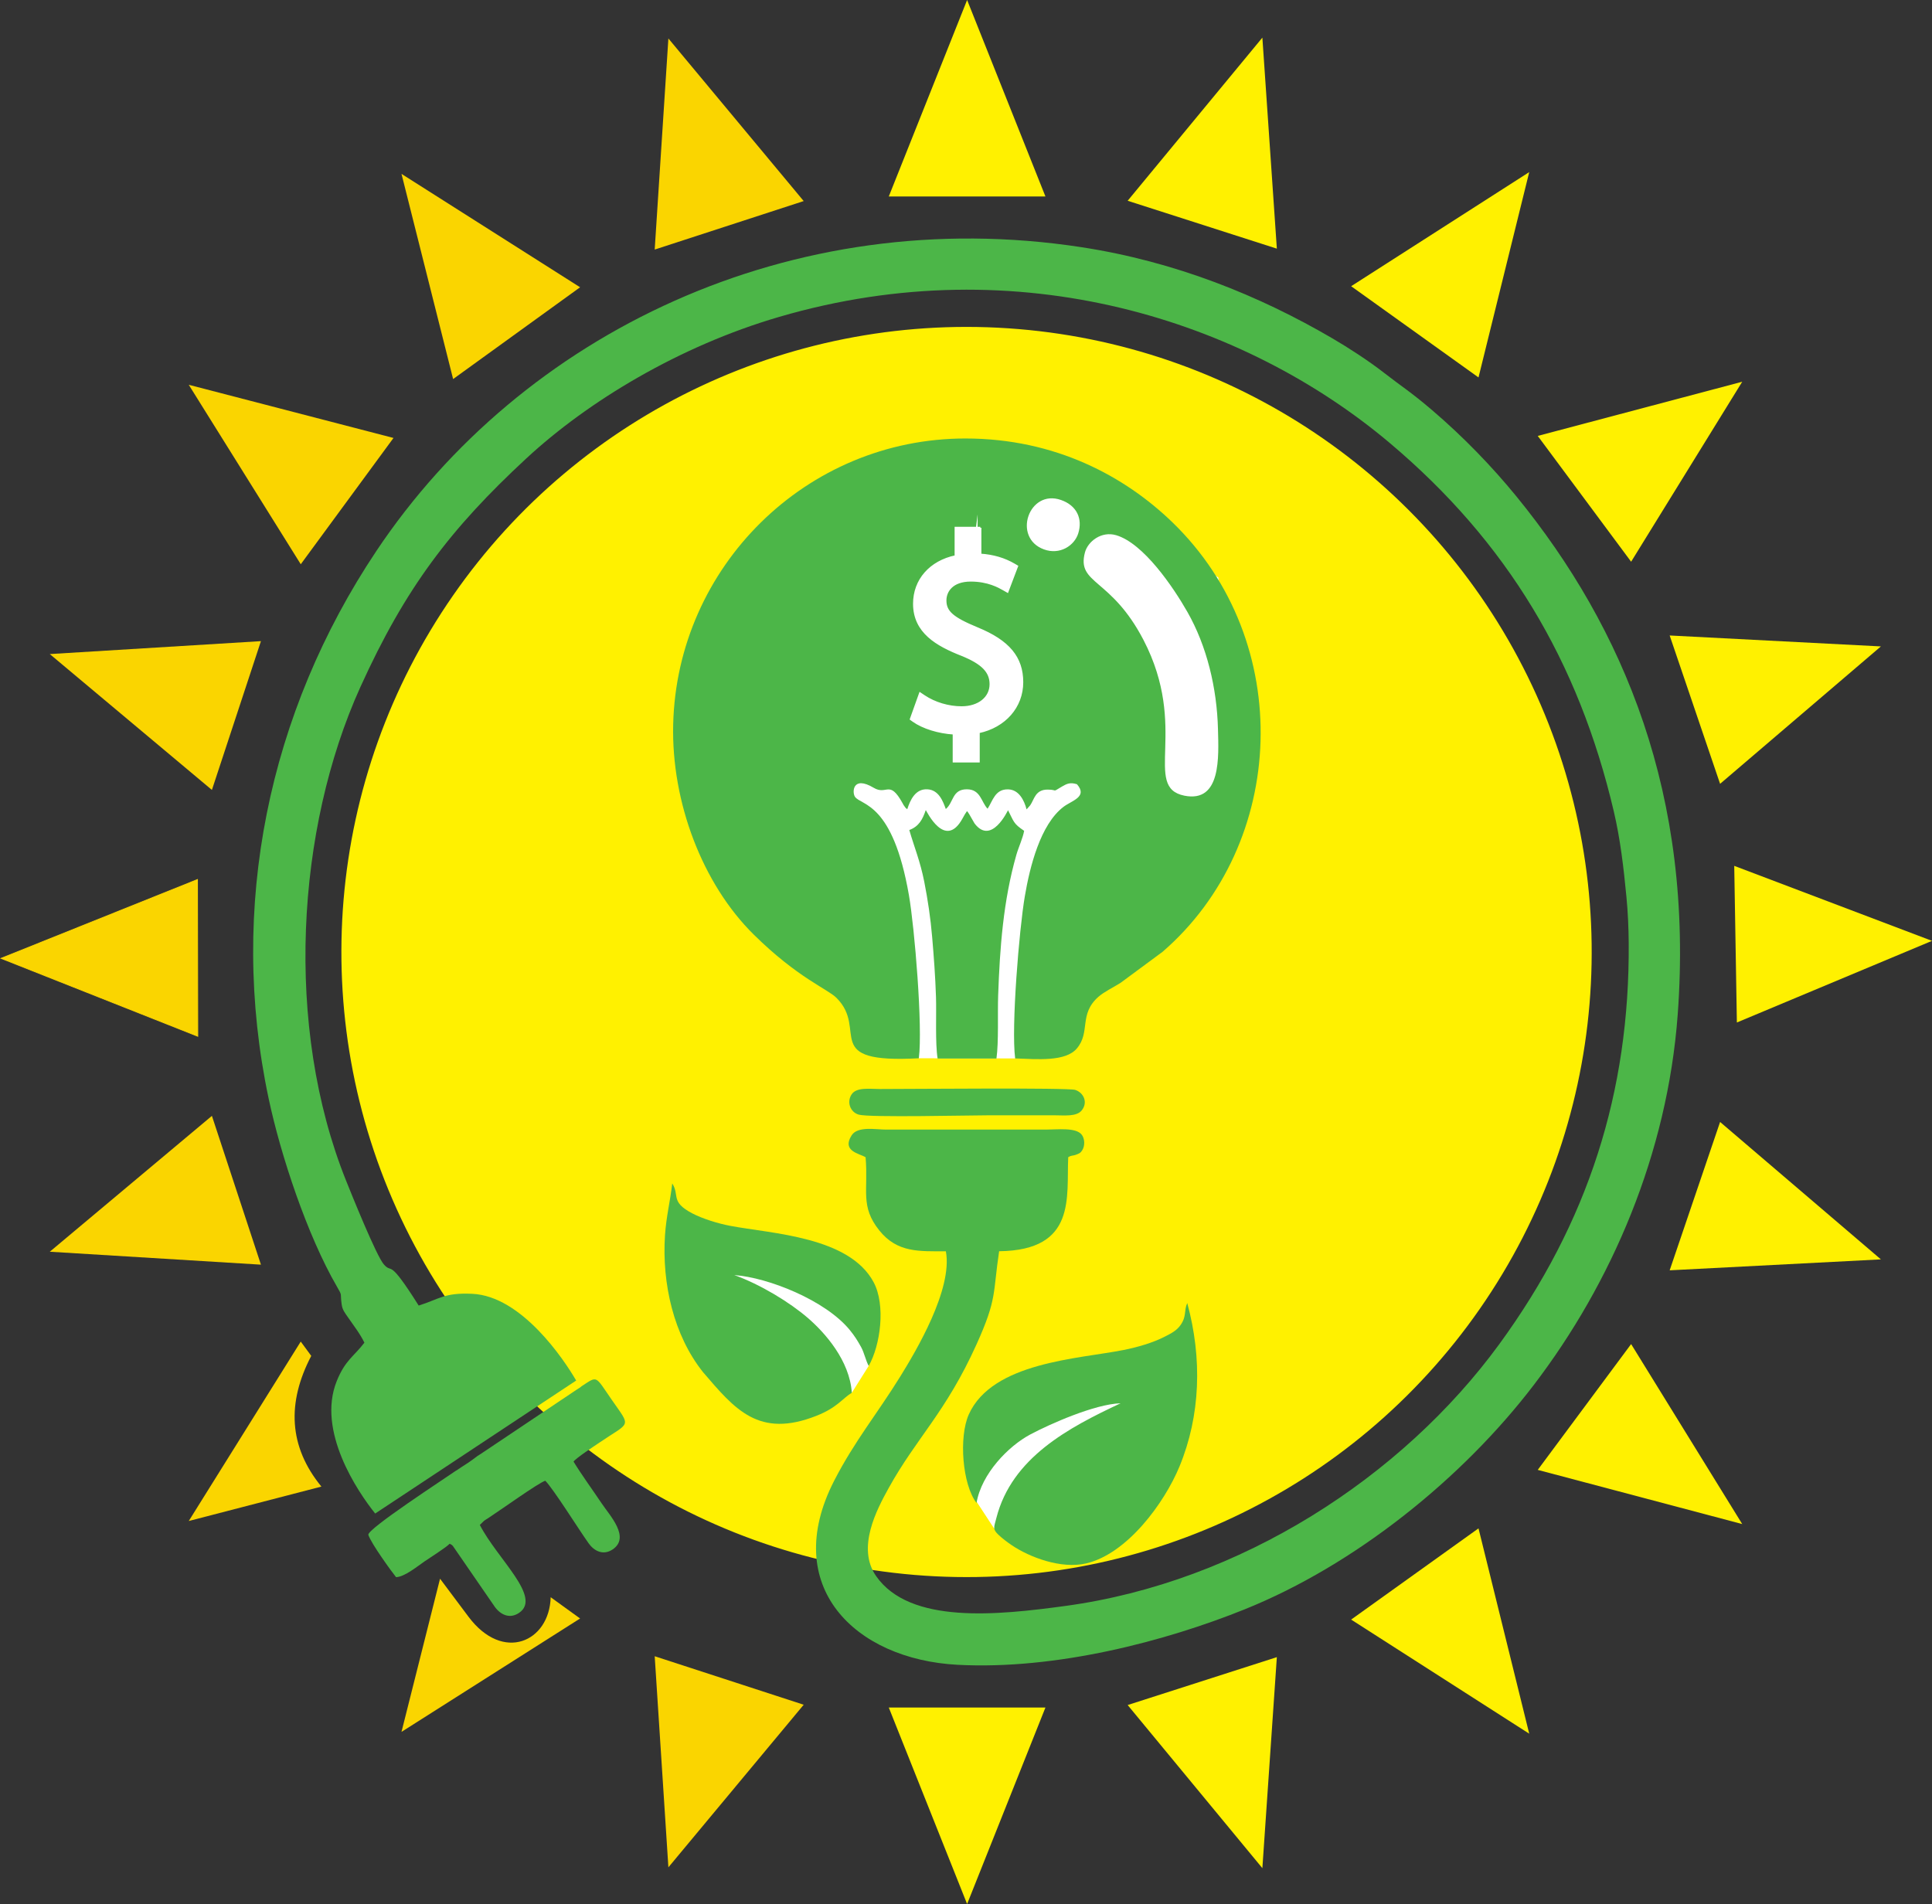
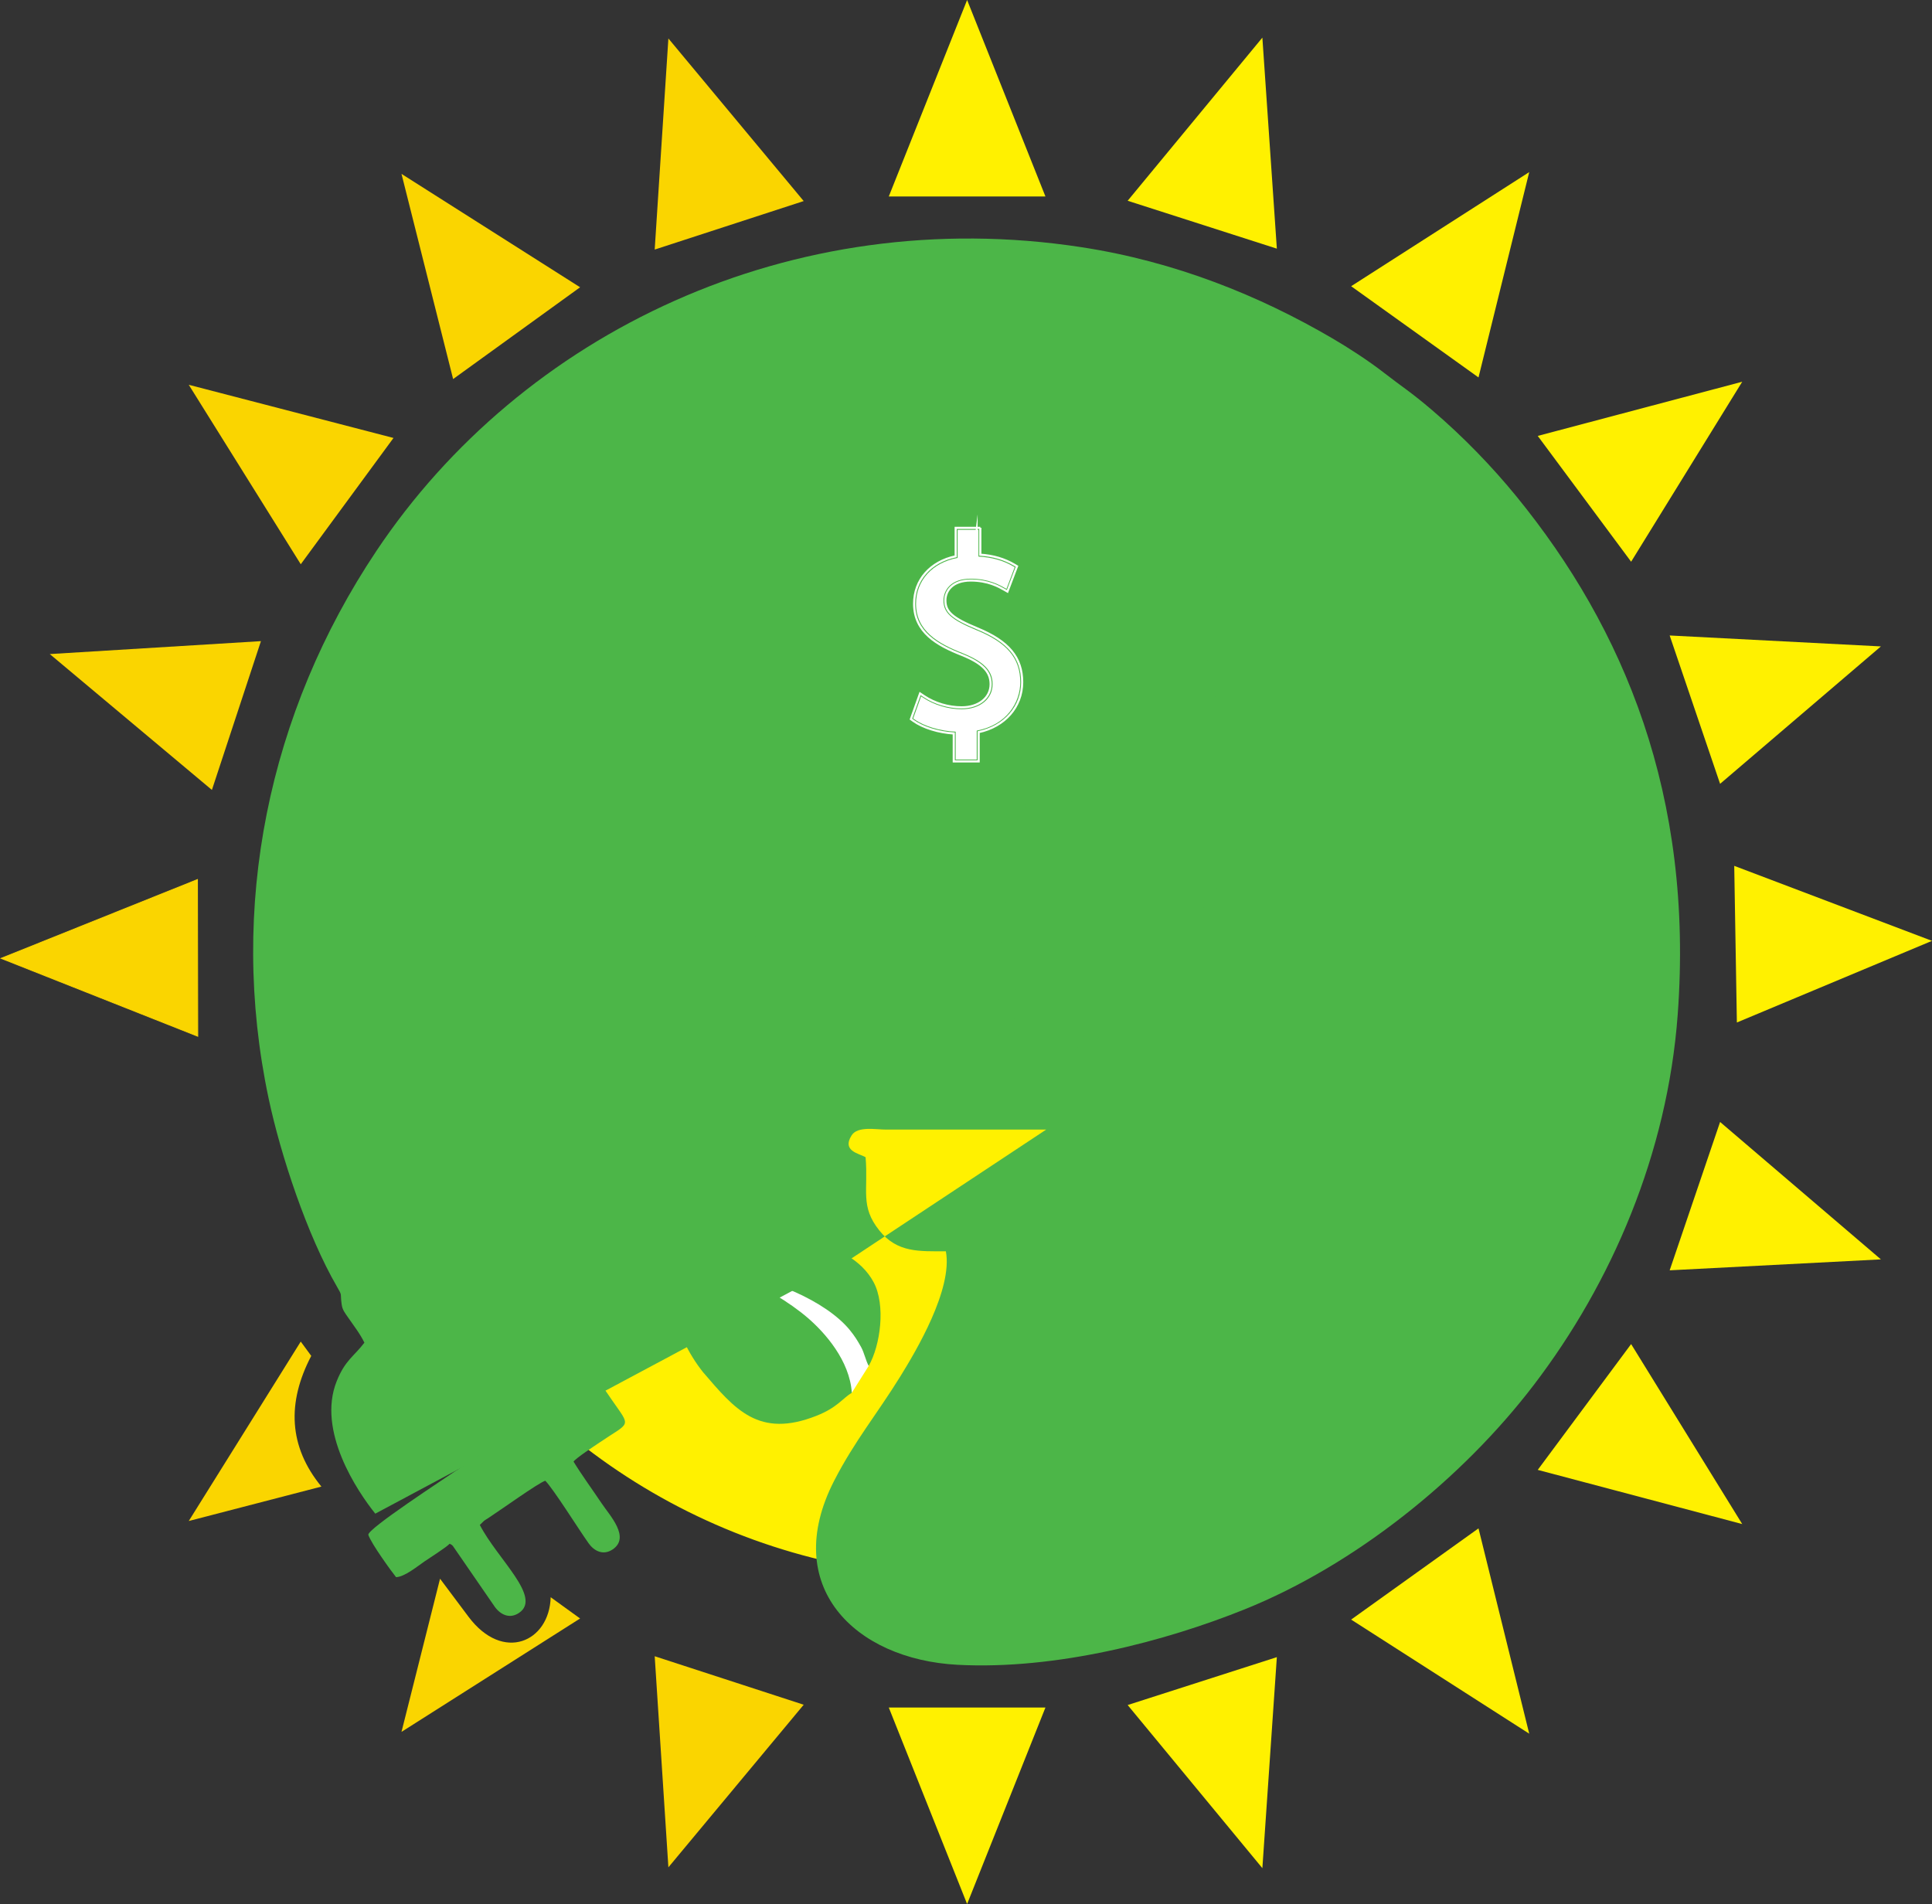
<svg xmlns="http://www.w3.org/2000/svg" id="Capa_1" data-name="Capa 1" viewBox="0 0 512.29 504.92">
  <rect x="0" y="0" width="512.29" height="504.92" fill="#333333" stroke="none" />
  <defs>
    <style>      .cls-1, .cls-2, .cls-3, .cls-4, .cls-5 {        stroke-width: 0px;      }      .cls-1, .cls-3 {        fill-rule: evenodd;      }      .cls-1, .cls-5 {        fill: #fff;      }      .cls-6 {        stroke: #fad500;        stroke-width: .22px;      }      .cls-6, .cls-7, .cls-8 {        fill: none;        stroke-miterlimit: 22.93;      }      .cls-2 {        fill: #fad500;      }      .cls-3 {        fill: #4cb648;      }      .cls-4 {        fill: #fff100;      }      .cls-7 {        stroke: #fff;      }      .cls-7, .cls-8 {        stroke-width: .57px;      }      .cls-8 {        stroke: #fff100;      }    </style>
  </defs>
  <circle class="cls-4" cx="256.29" cy="252.46" r="165.48" transform="translate(-16.69 486.77) rotate(-85.21)" />
  <circle class="cls-8" cx="256.29" cy="252.46" r="165.48" transform="translate(-16.69 486.77) rotate(-85.21)" />
  <path class="cls-1" d="M298,371.51c-3.55,9.36-12.58,20.03-34.42,33.79-1.58-2.41-3.15-4.82-4.73-7.23,3.82-21.49,17.05-31.45,39.15-26.56" />
  <path class="cls-1" d="M193.32,336.11c3.36,9.2,11.9,19.69,32.56,33.21,1.49-2.37,2.98-4.74,4.47-7.11-3.61-21.13-16.13-30.91-37.03-26.1" />
  <polygon class="cls-1" points="243.64 280.64 218.74 203.78 294.17 204.27 269.18 280.68 243.64 280.64" />
  <polygon class="cls-1" points="261.22 128.91 278.65 126.88 322.78 153.3 329.3 210.76 298.91 228.99 287.97 171.86 261.22 128.91" />
  <polygon class="cls-7" points="261.22 128.91 278.65 126.88 322.78 153.3 329.3 210.76 298.91 228.99 287.97 171.86 261.22 128.91" />
-   <path class="cls-3" d="M99.51,401.4c-4.73-5.9-15.53-21.92-10.23-35.13,2.24-5.59,4.57-6.56,7.34-10.21-1.08-2.28-2.91-4.64-4.26-6.6-.94-1.36-1.56-2.06-1.77-3.59-.44-3.16.3-2.02-1.26-4.7-7.83-13.5-14.91-34.78-18.12-49.96-10.72-50.67-.07-102.22,28.61-145.13,38.56-57.7,109.98-92.32,186.93-80.53,24.96,3.83,47.23,12.88,66.57,24.19,4.29,2.51,9.59,5.95,13.65,9.11,4.92,3.83,7.11,5.08,12.76,9.91,8.21,7.01,15.85,14.9,22.43,22.96,28.45,34.9,46.99,79.25,42.7,137.35-2.72,36.88-17.53,71.18-38.14,98.18-19,24.9-47.45,47.75-76.67,59.52-20.96,8.44-49.92,16.1-76.18,14.71-27.21-1.45-47.03-20.83-32.7-48.78,5.43-10.58,11.39-17.71,17.6-27.76,4.02-6.51,13.9-23,12.04-33.11-7.08-.02-12.87.42-17.64-5.52-5.16-6.44-2.89-10.56-3.65-19.43-1.73-1.02-6.35-1.61-3.71-5.79,1.6-2.53,6.43-1.53,9.15-1.54h42.45c3.07,0,7.8-.61,9.38,1.3.86,1.04.96,3.01.15,4.22-.43.64-.61.75-1.45,1.08-1.18.47-1.15.1-2.24.72-.5,10.5,2.32,24.7-18.32,24.94-1.7,11.28-.48,12.49-5.99,24.69-8.15,18.06-15.92,24.78-23.28,38.08-3.19,5.76-8.57,15.87-3.36,23.36,8.97,12.91,32.4,10.35,50.16,7.94,46.42-6.3,89.33-34.14,115.1-69.44,23.56-32.27,34.59-66.85,34.31-106.31-.03-4.09-.22-8.29-.6-12.24-.75-7.85-1.63-15.36-3.35-22.7-9.36-39.89-28.35-71.54-59.44-97.74-38.42-32.38-98.21-52.01-161.82-33.43-26.64,7.78-50.82,22.47-67.09,37.54-20.2,18.71-32.14,34.44-44,60.61-17.06,37.64-20.19,90.07-3.81,130.91,1.33,3.32,8.05,20.04,10.05,22.26,2.39,2.65.96-2.2,9.21,10.88,5.55-1.75,6.77-3.46,14.19-3.12,13.08.6,24.29,17.35,27.57,23l-53.31,35.28Z" />
+   <path class="cls-3" d="M99.51,401.4c-4.73-5.9-15.53-21.92-10.23-35.13,2.24-5.59,4.57-6.56,7.34-10.21-1.08-2.28-2.91-4.64-4.26-6.6-.94-1.36-1.56-2.06-1.77-3.59-.44-3.16.3-2.02-1.26-4.7-7.83-13.5-14.91-34.78-18.12-49.96-10.72-50.67-.07-102.22,28.61-145.13,38.56-57.7,109.98-92.32,186.93-80.53,24.96,3.83,47.23,12.88,66.57,24.19,4.29,2.51,9.59,5.95,13.65,9.11,4.92,3.83,7.11,5.08,12.76,9.91,8.21,7.01,15.85,14.9,22.43,22.96,28.45,34.9,46.99,79.25,42.7,137.35-2.72,36.88-17.53,71.18-38.14,98.18-19,24.9-47.45,47.75-76.67,59.52-20.96,8.44-49.92,16.1-76.18,14.71-27.21-1.45-47.03-20.83-32.7-48.78,5.43-10.58,11.39-17.71,17.6-27.76,4.02-6.51,13.9-23,12.04-33.11-7.08-.02-12.87.42-17.64-5.52-5.16-6.44-2.89-10.56-3.65-19.43-1.73-1.02-6.35-1.61-3.71-5.79,1.6-2.53,6.43-1.53,9.15-1.54h42.45l-53.31,35.28Z" />
  <path class="cls-3" d="M296,141.94c7.25,2.18,15.07,13.71,18.84,20.32,5.16,9.05,7.85,20.18,8.12,31.16.18,7.22.9,19.54-8.91,17.58-11.19-2.24,1.27-17.95-10.83-41.27-8.64-16.64-17.77-14.72-15.54-23.22.76-2.9,4.36-5.76,8.32-4.57M281.34,132.59c4.22,1.48,5.77,5,4.57,8.85-1.01,3.25-4.86,5.8-9.1,4.25-8.45-3.08-4.02-16.09,4.53-13.1ZM269.18,280.68c-1.08-8.3,1.07-34.25,2.56-42.99,1.32-7.79,4.11-19.06,10.26-23.73,2.24-1.7,6.49-2.63,3.57-5.99-1.76-.56-2.66-.16-3.94.59-2.9,1.7-.96.85-3.8.83-3.34-.02-3.55,2.56-4.66,4.16l-.96,1.09c-.62-2.35-1.99-5.22-4.87-5.31-3.51-.11-4.1,3.06-5.47,5.13-1.7-1.76-1.83-5.12-5.46-5.15-3.98-.03-3.51,3.48-5.62,5.23-.72-1.94-1.8-5.08-4.91-5.23-3.21-.15-4.55,2.92-5.31,5.28-.6-.5-.24-.09-.75-.78-.28-.38-.22-.31-.51-.84-3.5-6.34-4.14-1.97-7.64-4.06-5.67-3.39-5.75,1.3-4.95,2.41,1.71,2.36,10,1.37,14.29,26.06,1.51,8.68,3.69,34.94,2.63,43.26-26.41,1.44-13.24-7.51-21.86-16.04-2.44-2.41-10.23-5.24-21.91-16.76-13.62-13.42-21.86-35.13-21.37-55.69.98-41.78,35.21-75.87,77.49-75.87,23.88,0,42.33,10.08,54.89,22.23,32.71,31.64,30.46,85.29-2.62,113.9l-11.11,8.21c-1.93,1.23-4.42,2.4-5.93,3.75-5.21,4.63-2.01,9.3-5.67,13.65-3.01,3.58-10.5,2.86-16.36,2.66Z" />
  <path class="cls-3" d="M297.11,372.13c-6.79.21-18.7,5.49-23.94,8.28-5.78,3.08-12.93,10.4-14.23,18.15-3.76-4.85-4.75-17.49-2.04-23.5,6.25-13.83,29.02-14.69,40.92-17.04,3.8-.75,7.94-1.95,11.15-3.62,1.62-.84,3.03-1.53,4.09-3.05,1.62-2.33.83-3.7,1.75-5.81,4.01,14.74,3.52,29.84-2.06,43.36-3.99,9.65-13.84,23.14-24.73,25.69-6.68,1.56-15.04-1.64-19.75-4.83-1.27-.86-2.58-1.86-3.52-2.76-1.58-1.51-1.21-1.89-.55-4.46,4.1-16.04,19.23-23.98,32.91-30.4" />
  <path class="cls-3" d="M230.35,362.22c-.76-1.31-1.19-3.51-2.02-5-.93-1.67-1.64-2.85-3.01-4.53-6.44-7.87-21.61-13.91-30.62-14.56,6.92,2.47,14.71,7.23,19.52,11.38,4.54,3.92,11.07,11.27,11.65,19.82-2.6,1.62-3.91,3.96-9.36,6.11-15.34,6.07-21.65-1.72-30.11-11.58-7.75-9.74-10.92-23.42-10.07-36.32.33-4.95,1.4-9.06,1.92-13.71,2.04,3.21-.58,4.82,5.28,7.92,2.7,1.42,6.84,2.71,10.07,3.32,11.05,2.1,31.59,2.83,38.06,14.97,3.23,6.06,1.8,16.73-1.32,22.18" />
  <path class="cls-3" d="M120.95,389.99c1.15-.79,1.99-1.3,3.29-2.16.64-.43,1.01-.71,1.72-1.24.9-.68.43-.34,1.51-1.03l25.43-17.04c.08-.05.19-.11.26-.16.08-.05.19-.12.26-.17.7-.46.35-.2.76-.56,4.39-2.84,3.51-2.94,8.05,3.6,5.19,7.48,4.99,5.68-3.31,11.34-1.51,1.03-6.1,4.02-6.84,5.02,2.23,3.66,4.89,7.25,7.46,11.09,2.13,3.19,7.68,9,2.9,12.21-2.56,1.72-4.98.32-6.34-1.6-2.66-3.73-9.27-14.33-11.51-16.62-1.82.55-12.07,7.93-15.21,9.96-.38.25-.56.32-1.02.66l-1.13,1.1c4.68,9.08,16.53,19.15,10.42,23.31-2.51,1.71-4.93.48-6.42-1.55l-11.15-16.19c-.75-.65.21.04-.84-.59-1.08,1.09-4.95,3.51-6.64,4.67-1.83,1.25-5.33,4.14-7.58,4.2-1.18-1.45-6.6-8.92-7.35-11.21-.48-1.48,20.77-15.28,23.25-17.04" />
  <path class="cls-3" d="M271.56,220.32c-.33,1.91-1.47,4.31-2.06,6.37-3.48,12.19-4.38,24.6-4.83,37.34-.17,4.71.17,12.29-.45,16.68h-15.6c-.66-3.95-.29-11.92-.43-16.28-.18-5.51-.57-10.64-1.02-15.95-.42-4.99-1.15-9.86-2.1-14.69-1.08-5.45-2.62-9.06-3.96-13.68,2.57-.96,3.53-2.84,4.37-5.29.2.2,5.11,10.65,9.73,2.25.54-.98.73-1.34,1.2-1.98.21.25.28.32.59.82l1.41,2.45c4.47,5.91,8.8-3.41,8.88-3.5,1.6,3.08,1.36,3.5,4.27,5.46" />
  <path class="cls-3" d="M285.12,289.03c2.25.75,3.42,3.33,1.7,5.44-1.38,1.71-4.6,1.29-7.31,1.29-5.75,0-11.49,0-17.23,0-5.18,0-31.74.63-34.56-.17-2.29-.65-3.26-3.38-1.89-5.4,1.29-1.92,4.73-1.41,7.46-1.4,8.06,0,49.95-.39,51.84.24" />
  <path class="cls-5" d="M253.41,201.42v-7.39c-4.1-.16-8.36-1.43-10.96-3.29l-.31-.22,2.1-5.85.53.35c2.91,1.94,6.64,3.06,10.24,3.06,4.82,0,8.19-2.74,8.19-6.65,0-3.56-2.3-5.94-7.94-8.22-6.42-2.52-12.36-5.85-12.36-13.09,0-6.18,4.31-10.92,11.02-12.17v-7.45h5.53v7.1c3.54.18,6.56,1.03,9.24,2.6l.36.21-2.18,5.76-.51-.29c-1.27-.72-4.23-2.42-8.95-2.42-5.34,0-7.24,3.11-7.24,5.78,0,3.25,2.04,5.09,8.74,7.86,8.15,3.32,11.62,7.46,11.62,13.82,0,5.35-3.57,11.33-11.54,12.83v7.67h-5.6Z" />
-   <path class="cls-5" d="M259.94,139.99h-6.53v7.54c-6.73,1.41-11.02,6.28-11.02,12.58,0,7.55,6.09,10.98,12.68,13.56,5.4,2.19,7.61,4.44,7.61,7.76,0,3.62-3.16,6.15-7.69,6.15-3.5,0-7.13-1.08-9.96-2.97l-1.06-.71-.43,1.2-1.75,4.89-.25.71.61.44c2.58,1.84,6.71,3.12,10.75,3.36v7.41h6.6v-7.76c6.93-1.48,11.54-6.71,11.54-13.24s-3.57-10.87-11.94-14.29c-6.54-2.71-8.43-4.37-8.43-7.4,0-2.43,1.76-5.28,6.74-5.28,4.59,0,7.47,1.65,8.7,2.35l1.02.58.41-1.09,1.83-4.82.3-.79-.73-.43c-2.63-1.54-5.58-2.41-9-2.64v-7.13ZM258.94,140.99v7.08c4.38.15,7.37,1.31,9.49,2.55l-1.82,4.82c-1.53-.88-4.53-2.48-9.2-2.48-5.62,0-7.74,3.36-7.74,6.28,0,3.8,2.7,5.69,9.05,8.32,7.52,3.07,11.32,6.86,11.32,13.36,0,5.77-4.02,11.17-11.54,12.41v7.59h-4.6v-7.37c-4.23-.07-8.62-1.39-11.17-3.21l1.75-4.89c2.63,1.75,6.43,3.14,10.51,3.14,5.18,0,8.69-2.99,8.69-7.15s-2.85-6.5-8.25-8.69c-7.45-2.92-12.04-6.28-12.04-12.63s4.31-10.66,11.02-11.75v-7.37h4.53Z" />
  <path class="cls-7" d="M259.94,139.99h-6.53v7.54c-6.73,1.41-11.02,6.28-11.02,12.58,0,7.55,6.09,10.98,12.68,13.56,5.4,2.19,7.61,4.44,7.61,7.76,0,3.62-3.16,6.15-7.69,6.15-3.5,0-7.13-1.08-9.96-2.97l-1.06-.71-.43,1.2-1.75,4.89-.25.71.61.44c2.58,1.84,6.71,3.12,10.75,3.36v7.41h6.6v-7.76c6.93-1.48,11.54-6.71,11.54-13.24s-3.57-10.87-11.94-14.29c-6.54-2.71-8.43-4.37-8.43-7.4,0-2.43,1.76-5.28,6.74-5.28,4.59,0,7.47,1.65,8.7,2.35l1.02.58.41-1.09,1.83-4.82.3-.79-.73-.43c-2.63-1.54-5.58-2.41-9-2.64v-7.13ZM258.94,140.99v7.08c4.38.15,7.37,1.31,9.49,2.55l-1.82,4.82c-1.53-.88-4.53-2.48-9.2-2.48-5.62,0-7.74,3.36-7.74,6.28,0,3.8,2.7,5.69,9.05,8.32,7.52,3.07,11.32,6.86,11.32,13.36,0,5.77-4.02,11.17-11.54,12.41v7.59h-4.6v-7.37c-4.23-.07-8.62-1.39-11.17-3.21l1.75-4.89c2.63,1.75,6.43,3.14,10.51,3.14,5.18,0,8.69-2.99,8.69-7.15s-2.85-6.5-8.25-8.69c-7.45-2.92-12.04-6.28-12.04-12.63s4.31-10.66,11.02-11.75v-7.37h4.53Z" />
  <polygon class="cls-4" points="235.67 52.1 256.44 0 277.21 52.1 235.67 52.1" />
  <polygon class="cls-4" points="299.01 53.24 334.73 9.98 338.57 65.94 299.01 53.24" />
  <polygon class="cls-4" points="358.27 75.9 405.49 45.64 392.04 100.09 358.27 75.9" />
  <polygon class="cls-4" points="407.75 115.6 461.97 101.23 432.51 148.96 407.75 115.6" />
  <polygon class="cls-4" points="442.73 168.52 498.74 171.42 456.1 207.86 442.73 168.52" />
  <polygon class="cls-4" points="459.85 229.61 512.29 249.5 460.55 271.15 459.85 229.61" />
  <polygon class="cls-2" points="52.44 274.8 .29 254.14 52.36 233.24 52.44 274.8" />
  <polygon class="cls-6" points="52.44 274.8 .29 254.14 52.36 233.24 52.44 274.8" />
  <polygon class="cls-2" points="56.19 209.48 13.2 173.45 69.19 170.02 56.19 209.48" />
  <polygon class="cls-2" points="79.75 149.63 50.05 102.04 104.34 116.14 79.75 149.63" />
  <polygon class="cls-2" points="120.15 100.52 106.46 46.11 153.82 76.18 120.15 100.52" />
  <polygon class="cls-2" points="173.6 66.18 177.23 10.2 213.11 53.32 173.6 66.18" />
  <polygon class="cls-4" points="235.67 452.81 256.44 504.92 277.21 452.81 235.67 452.81" />
  <polygon class="cls-4" points="299.01 452.15 334.73 495.41 338.57 439.45 299.01 452.15" />
  <polygon class="cls-4" points="358.27 429.49 405.49 459.75 392.04 405.3 358.27 429.49" />
  <polygon class="cls-4" points="407.75 389.79 461.97 404.16 432.51 356.43 407.75 389.79" />
  <polygon class="cls-4" points="442.73 336.87 498.74 333.97 456.1 297.53 442.73 336.87" />
-   <polygon class="cls-2" points="56.19 295.91 13.2 331.94 69.19 335.37 56.19 295.91" />
  <path class="cls-2" d="M79.75,355.76l-29.7,47.59,35.17-9.13c-8.71-10.65-9.16-22.26-2.69-34.66l-2.79-3.8Z" />
  <path class="cls-2" d="M116.68,418.66l-10.22,40.61,47.36-30.07-7.8-5.64c-.33,11.82-12.64,17.42-21.81,5.15l-1.85-2.47-5.68-7.59Z" />
  <polygon class="cls-2" points="173.6 439.21 177.23 495.19 213.11 452.07 173.6 439.21" />
</svg>